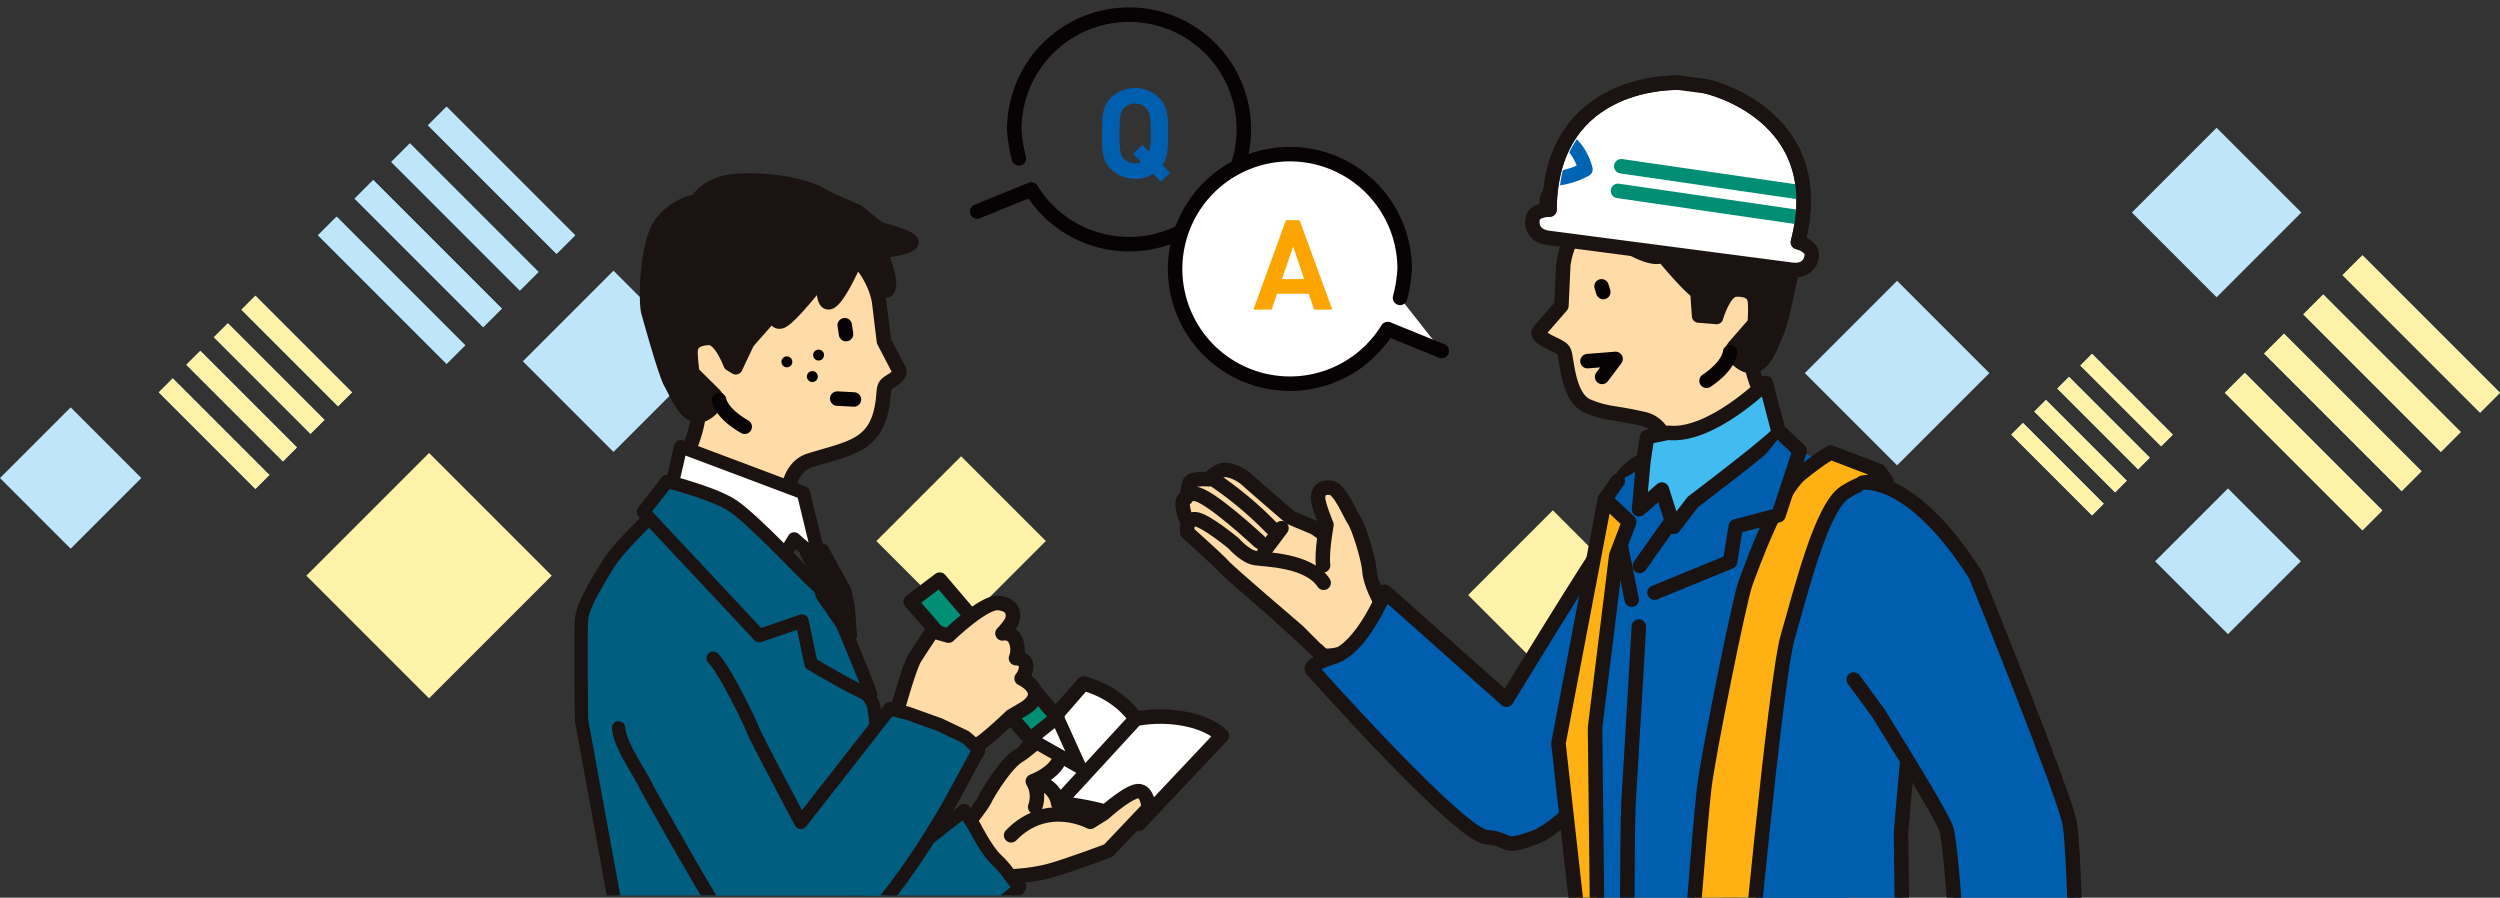
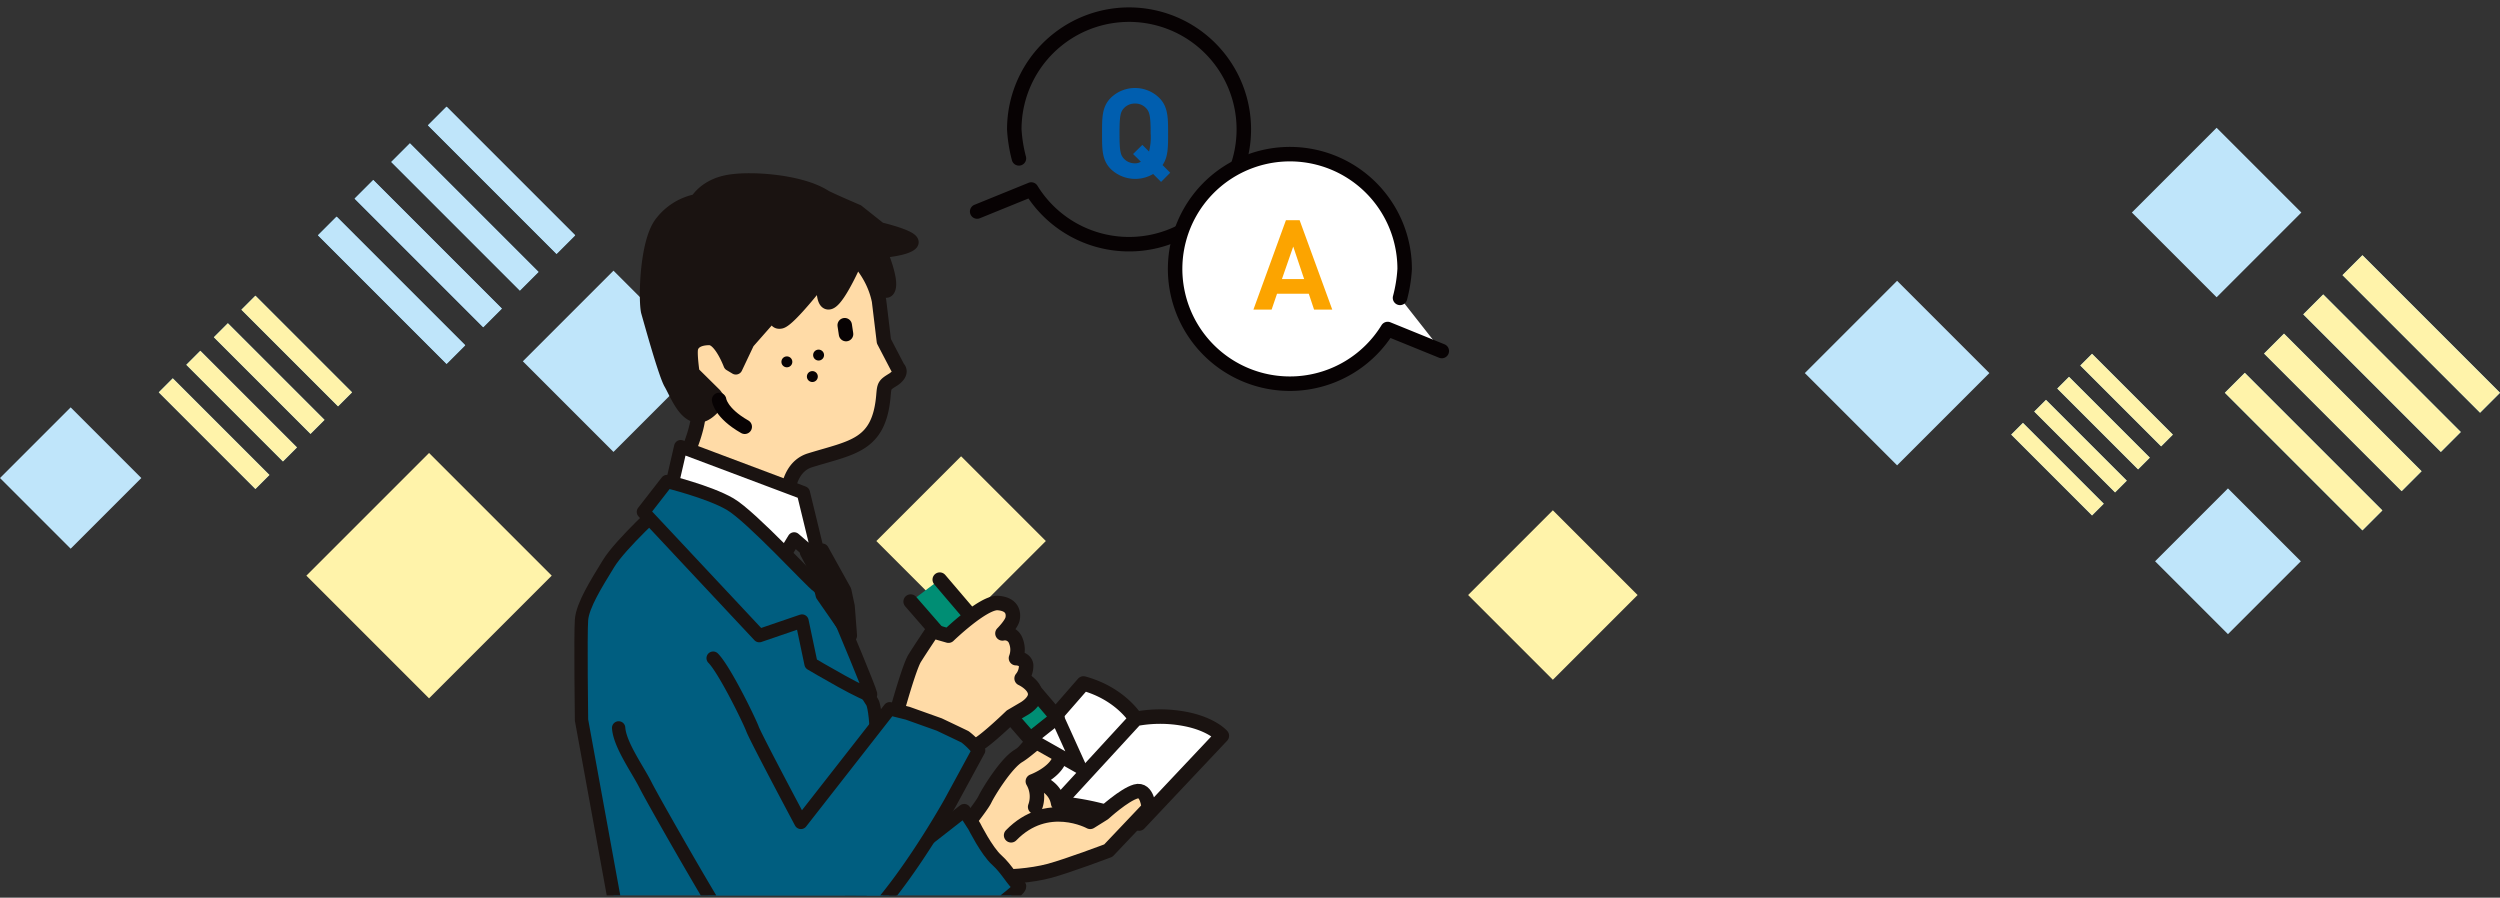
<svg xmlns="http://www.w3.org/2000/svg" width="517.794" height="185.927" viewBox="0 0 517.794 185.927">
  <rect x="0" y="0" width="517.794" height="185.927" fill="#333333" stroke="none" />
  <defs>
    <clipPath id="clip-path">
      <rect id="長方形_848" data-name="長方形 848" width="188.329" height="160.464" transform="translate(754.035 277.208)" fill="none" />
    </clipPath>
    <clipPath id="clip-path-2">
-       <rect id="長方形_849" data-name="長方形 849" width="224.842" height="185.927" transform="translate(907.73 252.226)" fill="none" />
-     </clipPath>
+       </clipPath>
    <clipPath id="clip-path-3">
      <path id="パス_2536" data-name="パス 2536" d="M1014.667,277.484s-6.64,4.158-7.1,15.132c0,0,8.616,2.652,7.954,1.772s2.012-11.191,2.012-11.191Z" fill="none" />
    </clipPath>
  </defs>
  <g id="グループ_895" data-name="グループ 895" transform="translate(-684.606 -252.226)">
    <g id="レイヤー_6" data-name="レイヤー 6">
      <g id="グループ_877" data-name="グループ 877">
        <rect id="長方形_808" data-name="長方形 808" width="21.348" height="21.348" transform="translate(1146.057 353.382) rotate(45)" fill="#bfe5fa" />
        <rect id="長方形_809" data-name="長方形 809" width="27.031" height="27.031" transform="translate(1077.529 310.383) rotate(45)" fill="#bfe5fa" />
        <rect id="長方形_810" data-name="長方形 810" width="24.82" height="24.82" transform="translate(1143.704 278.694) rotate(45)" fill="#bfe5fa" />
        <g id="グループ_873" data-name="グループ 873">
          <g id="グループ_871" data-name="グループ 871">
            <rect id="長方形_811" data-name="長方形 811" width="5.838" height="40.294" transform="translate(1145.415 333.58) rotate(-45)" fill="#86d0f5" />
            <rect id="長方形_812" data-name="長方形 812" width="5.838" height="40.294" transform="translate(1153.536 325.458) rotate(-45)" fill="#86d0f5" />
            <rect id="長方形_813" data-name="長方形 813" width="5.838" height="40.294" transform="translate(1161.658 317.337) rotate(-45)" fill="#86d0f5" />
            <rect id="長方形_814" data-name="長方形 814" width="5.838" height="40.294" transform="translate(1169.779 309.215) rotate(-45)" fill="#86d0f5" />
          </g>
          <g id="グループ_872" data-name="グループ 872">
            <rect id="長方形_815" data-name="長方形 815" width="5.838" height="40.294" transform="translate(1145.415 333.58) rotate(-45)" fill="#fff3aa" />
            <rect id="長方形_816" data-name="長方形 816" width="5.838" height="40.294" transform="translate(1153.536 325.458) rotate(-45)" fill="#fff3aa" />
            <rect id="長方形_817" data-name="長方形 817" width="5.838" height="40.294" transform="translate(1161.658 317.337) rotate(-45)" fill="#fff3aa" />
            <rect id="長方形_818" data-name="長方形 818" width="5.838" height="40.294" transform="translate(1169.779 309.215) rotate(-45)" fill="#fff3aa" />
          </g>
        </g>
        <g id="グループ_876" data-name="グループ 876">
          <g id="グループ_874" data-name="グループ 874">
            <rect id="長方形_819" data-name="長方形 819" width="3.429" height="23.667" transform="translate(1101.168 342.245) rotate(-45)" fill="#86d0f5" />
            <rect id="長方形_820" data-name="長方形 820" width="3.429" height="23.667" transform="translate(1105.938 337.475) rotate(-45)" fill="#86d0f5" />
            <rect id="長方形_821" data-name="長方形 821" width="3.429" height="23.667" transform="translate(1110.708 332.705) rotate(-45)" fill="#86d0f5" />
            <rect id="長方形_822" data-name="長方形 822" width="3.429" height="23.667" transform="translate(1115.479 327.935) rotate(-45)" fill="#86d0f5" />
          </g>
          <g id="グループ_875" data-name="グループ 875">
            <rect id="長方形_823" data-name="長方形 823" width="3.429" height="23.667" transform="translate(1101.168 342.245) rotate(-45)" fill="#fff3aa" />
            <rect id="長方形_824" data-name="長方形 824" width="3.429" height="23.667" transform="translate(1105.938 337.475) rotate(-45)" fill="#fff3aa" />
            <rect id="長方形_825" data-name="長方形 825" width="3.429" height="23.667" transform="translate(1110.708 332.705) rotate(-45)" fill="#fff3aa" />
            <rect id="長方形_826" data-name="長方形 826" width="3.429" height="23.667" transform="translate(1115.479 327.935) rotate(-45)" fill="#fff3aa" />
          </g>
        </g>
        <rect id="長方形_827" data-name="長方形 827" width="24.82" height="24.82" transform="translate(1006.229 357.917) rotate(45)" fill="#fff3aa" />
      </g>
      <g id="グループ_884" data-name="グループ 884">
        <rect id="長方形_828" data-name="長方形 828" width="26.547" height="26.547" transform="translate(811.666 308.286) rotate(45)" fill="#bfe5fa" />
        <rect id="長方形_829" data-name="長方形 829" width="20.697" height="20.697" transform="translate(699.241 336.599) rotate(45)" fill="#bfe5fa" />
        <g id="グループ_880" data-name="グループ 880">
          <g id="グループ_878" data-name="グループ 878">
            <rect id="長方形_830" data-name="長方形 830" width="5.457" height="37.668" transform="translate(750.464 300.959) rotate(-45)" fill="#86d0f5" />
            <rect id="長方形_831" data-name="長方形 831" width="5.457" height="37.668" transform="translate(758.056 293.366) rotate(-45)" fill="#86d0f5" />
            <rect id="長方形_832" data-name="長方形 832" width="5.457" height="37.668" transform="translate(765.648 285.774) rotate(-45)" fill="#86d0f5" />
            <rect id="長方形_833" data-name="長方形 833" width="5.457" height="37.668" transform="translate(773.241 278.182) rotate(-45)" fill="#86d0f5" />
          </g>
          <g id="グループ_879" data-name="グループ 879">
            <rect id="長方形_834" data-name="長方形 834" width="5.457" height="37.668" transform="translate(750.464 300.959) rotate(-45)" fill="#bfe5fa" />
            <rect id="長方形_835" data-name="長方形 835" width="5.457" height="37.668" transform="translate(758.056 293.366) rotate(-45)" fill="#bfe5fa" />
            <rect id="長方形_836" data-name="長方形 836" width="5.457" height="37.668" transform="translate(765.648 285.774) rotate(-45)" fill="#bfe5fa" />
            <rect id="長方形_837" data-name="長方形 837" width="5.457" height="37.668" transform="translate(773.241 278.182) rotate(-45)" fill="#bfe5fa" />
          </g>
        </g>
        <g id="グループ_883" data-name="グループ 883">
          <g id="グループ_881" data-name="グループ 881">
            <rect id="長方形_838" data-name="長方形 838" width="4.101" height="28.305" transform="translate(717.493 333.487) rotate(-45)" fill="#86d0f5" />
            <rect id="長方形_839" data-name="長方形 839" width="4.101" height="28.305" transform="translate(723.198 327.782) rotate(-45)" fill="#86d0f5" />
            <rect id="長方形_840" data-name="長方形 840" width="4.101" height="28.305" transform="translate(728.903 322.077) rotate(-45)" fill="#86d0f5" />
            <rect id="長方形_841" data-name="長方形 841" width="4.101" height="28.305" transform="translate(734.607 316.372) rotate(-45)" fill="#86d0f5" />
          </g>
          <g id="グループ_882" data-name="グループ 882">
            <rect id="長方形_842" data-name="長方形 842" width="4.101" height="28.305" transform="translate(717.493 333.487) rotate(-45)" fill="#fff3aa" />
            <rect id="長方形_843" data-name="長方形 843" width="4.101" height="28.305" transform="translate(723.198 327.782) rotate(-45)" fill="#fff3aa" />
            <rect id="長方形_844" data-name="長方形 844" width="4.101" height="28.305" transform="translate(728.903 322.077) rotate(-45)" fill="#fff3aa" />
            <rect id="長方形_845" data-name="長方形 845" width="4.101" height="28.305" transform="translate(734.607 316.372) rotate(-45)" fill="#fff3aa" />
          </g>
        </g>
        <rect id="長方形_846" data-name="長方形 846" width="24.82" height="24.82" transform="translate(883.666 346.732) rotate(45)" fill="#fff3aa" />
        <rect id="長方形_847" data-name="長方形 847" width="35.936" height="35.936" transform="translate(773.469 346.044) rotate(45)" fill="#fff3aa" />
      </g>
    </g>
    <g id="レイヤー_4" data-name="レイヤー 4">
      <path id="パス_2497" data-name="パス 2497" d="M886.993,296.036l11.208-4.558a23.771,23.771,0,1,0-3.519-12.451,30.317,30.317,0,0,0,.961,6" fill="none" stroke="#070203" stroke-linecap="round" stroke-linejoin="round" stroke-width="3" />
      <g id="グループ_885" data-name="グループ 885">
        <path id="パス_2498" data-name="パス 2498" d="M925.082,289.9l-1.638-1.638a7.3,7.3,0,0,1-8.763-1.014c-1.872-1.872-1.82-4.186-1.82-7.384s-.052-5.512,1.82-7.384a7.191,7.191,0,0,1,10.011,0c1.872,1.872,1.846,4.186,1.846,7.384,0,2.782.026,4.836-1.144,6.552L926.98,288Zm-3.068-15.236a3.005,3.005,0,0,0-2.315-.988,3.062,3.062,0,0,0-2.339.988c-.7.78-.884,1.638-.884,5.2s.181,4.42.884,5.2a3.062,3.062,0,0,0,2.339.988,2.079,2.079,0,0,0,1.2-.338l-1.613-1.586,1.925-1.9,1.378,1.378a11.923,11.923,0,0,0,.338-3.744C922.924,276.3,922.716,275.441,922.014,274.661Z" fill="#005eaf" />
      </g>
      <path id="パス_2499" data-name="パス 2499" d="M983.225,324.929l-11.208-4.558a23.771,23.771,0,1,1,3.519-12.451,30.317,30.317,0,0,1-.961,6" fill="#fff" stroke="#070203" stroke-linecap="round" stroke-linejoin="round" stroke-width="3" />
      <g id="グループ_886" data-name="グループ 886">
        <path id="パス_2500" data-name="パス 2500" d="M956.772,316.345l-1.092-3.276H949.1l-1.118,3.276h-3.77l6.734-18.512h2.834l6.76,18.512Zm-4.316-13.052-2.34,6.734h4.6Z" fill="#fca400" />
      </g>
      <g id="グループ_889" data-name="グループ 889">
        <g id="グループ_888" data-name="グループ 888" clip-path="url(#clip-path)">
          <g id="グループ_887" data-name="グループ 887">
            <path id="パス_2501" data-name="パス 2501" d="M922.293,418.25s5.243-4.2,5.593-5.243-.7-3.845-1.748-4.194-4.194,1.048-4.194,1.048-1.4-2.446-3.146-2.8-5.941.7-5.941.7l-4.544,2.447s-6.99,3.495-8.738,4.194-17.126,9.786-17.126,9.786.7,5.243,2.1,6.991,6.291,2.446,6.291,2.446S913.206,428.036,922.293,418.25Z" fill="#ffdba7" stroke="#1a1311" stroke-linecap="round" stroke-linejoin="round" stroke-width="3" />
            <path id="パス_2502" data-name="パス 2502" d="M919.847,401.123s-3.146-5.242-10.835-7.339l-16.777,19.223s10.486-.7,11.534,5.592a54.079,54.079,0,0,1,16.777,4.194l17.126-18.175s-2.1-2.446-7.689-3.5a27.361,27.361,0,0,0-10.136,0L903.769,418.6" fill="#fff" stroke="#1a1311" stroke-linecap="round" stroke-linejoin="round" stroke-width="3" />
            <path id="パス_2503" data-name="パス 2503" d="M891.536,433.628c1.049.35,6.641,0,10.486-1.048s12.139-4.181,12.139-4.181l8.37-8.823s-.238-4.123-2.684-3.424-6.641,4.544-6.641,4.544l-2.8,1.748s-8.918-4.9-16.383,2.788" fill="#ffdba7" stroke="#1a1311" stroke-linecap="round" stroke-linejoin="round" stroke-width="3" />
            <path id="パス_2504" data-name="パス 2504" d="M882.716,425.684s5.095-6.247,5.863-7.855,4.432-7.531,6.98-9.049,7.644-6.984,8.909-4.861.677,2.6-.434,5.566-5.507,4.57-5.507,4.57a6.283,6.283,0,0,1,.477,5.3" fill="#ffdba7" stroke="#1a1311" stroke-linecap="round" stroke-linejoin="round" stroke-width="3" />
-             <path id="パス_2505" data-name="パス 2505" d="M879.242,372.274,903.6,400.85l-5.61,4.46h0L873.215,376.82Z" fill="#008e74" stroke="#1a1311" stroke-linecap="round" stroke-linejoin="round" stroke-width="3" />
+             <path id="パス_2505" data-name="パス 2505" d="M879.242,372.274,903.6,400.85l-5.61,4.46h0L873.215,376.82" fill="#008e74" stroke="#1a1311" stroke-linecap="round" stroke-linejoin="round" stroke-width="3" />
            <path id="パス_2506" data-name="パス 2506" d="M870.332,399.725s2.564-9.32,3.729-11.184,3.678-5.613,3.678-5.613l3.312.953s7.223-6.991,10.252-6.758,3.262,2.1,3.029,3.263-2.1,3.029-2.1,3.029a2.4,2.4,0,0,1,2.8,1.631,4.841,4.841,0,0,1,0,3.495s1.864,0,2.1,1.4a4.069,4.069,0,0,1-.932,2.8s2.564,1.165,2.8,3.029-2.331,3.262-2.331,3.262l-2.635,1.548s-4.9,4.744-6.959,5.909-5.318,2.1-5.085,3.262-4.893.932-4.893.932-7.69-3.728-7.69-4.66S870.332,399.725,870.332,399.725Z" fill="#ffdba7" stroke="#1a1311" stroke-linecap="round" stroke-linejoin="round" stroke-width="3" />
            <path id="パス_2507" data-name="パス 2507" d="M879.653,448.308c.466-.7,17.242-11.884,16.077-12.583s-2.563-3.495-4.66-5.359-4.66-6.99-4.66-6.99l-2.1-3.262L859.847,439.22s-5.825,10.486-4.66,10.486S879.653,448.308,879.653,448.308Z" fill="#005e80" stroke="#1a1311" stroke-linecap="round" stroke-linejoin="round" stroke-width="2.759" />
            <path id="パス_2508" data-name="パス 2508" d="M822.291,356.386c-.466.7-9.087,8.388-11.65,12.582s-5.36,8.621-5.593,11.651,0,20.737,0,20.737l9.521,52.194s55.34,1.282,55.573.35-3.262-38.563-3.5-39.495-.233-14.913-1.4-16.777-6.142-9.786-7.773-10.951-6.059-8.389-11.418-13.748S822.291,356.386,822.291,356.386Z" fill="#005e80" stroke="#1a1311" stroke-linecap="round" stroke-linejoin="round" stroke-width="2.759" />
            <path id="パス_2509" data-name="パス 2509" d="M842.16,327.809c-.3-1.077-7.231-7.593-8.349-7.728s-8.646,0-8.783,1.111,1.143,9.159,1.143,9.159l2.792,4.63,8.916.64,8.6-.656Z" fill="#ffdba7" />
            <path id="パス_2510" data-name="パス 2510" d="M858.744,302.766c2.995,2.252,6.776,6.111,7.928,11.775l1.006,8.353s2.879,5.522,2.887,5.53c.971.965-.452,2.108-.968,2.425-1.847,1.135-1.833,1.2-2.018,3.346-.893,10.381-6.437,10.661-15.19,13.364-6.43,1.985-4.622,12.784-4.622,12.784L825.58,349.177s4.172-8.1,3.668-12.518c0,0-3-7.06-3.023-7.382s-.047-4.852.027-5.289a6.348,6.348,0,0,1,2.28-4.059c1.932-1.551,29.876-17.174,29.876-17.174" fill="#ffdba7" stroke="#1a1311" stroke-linecap="round" stroke-linejoin="round" stroke-width="3" />
            <line id="線_1427" data-name="線 1427" x2="0.275" y2="1.839" transform="translate(859.561 319.582)" fill="#fff" stroke="#070203" stroke-linecap="round" stroke-linejoin="round" stroke-width="3" />
            <path id="パス_2511" data-name="パス 2511" d="M862.228,295.952s-6.083-2.607-6.84-3.091c-4.847-3.1-15.1-3.914-19.937-3.051s-6.542,3.978-6.542,3.978a12.125,12.125,0,0,0-7.188,4.367c-3.409,3.969-3.524,16.724-2.951,18.7s3.545,12.8,4.688,14.78,2.674,6.151,5.237,6.709,4.85-3.283,4.85-3.283l-.856-1.129-4.565-4.511s-.577-3.957-.294-5.089,1.42-1.984,3.7-1.991,4.281,5.36,4.281,5.36l1.2.721,2.49-5.256,5.943-6.752s-.954,2.875.887,2.5,8.871-9.538,8.871-9.538-.7,6.36,1.344,5.507,5.815-9.778,5.815-9.778,4.857,8.751,6.147,7.253-1.534-8.063-1.534-8.063,5.344-.4,6.42-1.646-6.533-3.019-6.533-3.019Z" fill="#1a1311" stroke="#1a1311" stroke-linecap="round" stroke-linejoin="round" stroke-width="2.759" />
-             <line id="線_1428" data-name="線 1428" x1="3.463" y1="0.183" transform="translate(858.012 334.782)" fill="none" stroke="#070203" stroke-linecap="round" stroke-linejoin="round" stroke-width="3" />
            <path id="パス_2512" data-name="パス 2512" d="M859.823,314.511" fill="#003a84" stroke="#003a84" stroke-linecap="round" stroke-linejoin="round" stroke-width="2.486" />
            <path id="パス_2513" data-name="パス 2513" d="M833.545,335.063s.3,2.7,5.308,5.552" fill="#fff" stroke="#070203" stroke-linecap="round" stroke-linejoin="round" stroke-width="3" />
            <path id="パス_2514" data-name="パス 2514" d="M825.595,344.735l25.4,9.553,3.454,14.214-5.359-4.66-3.961,6.524L823.5,353.822Z" fill="#fff" stroke="#1a1311" stroke-linecap="round" stroke-linejoin="round" stroke-width="2.759" />
            <path id="パス_2515" data-name="パス 2515" d="M822.757,351.958l-4.893,6.292,24,25.631,8.854-3.029,1.864,8.854s12.583,7.456,12.35,6.291-5.825-14.446-5.825-14.446-3.962-7.224-5.127-7.923-13.747-14.446-18.174-17.009S822.757,351.958,822.757,351.958Z" fill="#005e80" stroke="#1a1311" stroke-linecap="round" stroke-linejoin="round" stroke-width="2.759" />
            <path id="パス_2516" data-name="パス 2516" d="M854.912,366.172l4.66,8.388.7,3.262.466,6.058-5.825-8.388-1.165-4.893-2.1-3.961Z" fill="#1a1311" stroke="#1a1311" stroke-linecap="round" stroke-linejoin="round" stroke-width="2.759" />
            <path id="パス_2517" data-name="パス 2517" d="M812.738,402.987c.233,3.5,3.961,8.622,5.592,11.884s17.709,31.456,18.874,31.922,5.825,3.495,9.786,4.194,3.728,2.33,13.282-4.66,21.2-27.961,21.2-27.961l5.826-10.718a15.327,15.327,0,0,0-2.8-2.8c-.932-.467-5.36-2.564-5.36-2.564l-6.524-2.33-3.728-.932L850.485,422.56s-9.32-17.475-10.019-19.34-5.825-12.349-8.155-14.679" fill="#005e80" stroke="#1a1311" stroke-linecap="round" stroke-linejoin="round" stroke-width="2.759" />
            <path id="パス_2518" data-name="パス 2518" d="M894.8,391.8" fill="#ffb012" stroke="#1a1311" stroke-linecap="round" stroke-linejoin="round" stroke-width="3" />
            <circle id="楕円形_113" data-name="楕円形 113" cx="1.132" cy="1.132" r="1.132" transform="translate(846.449 326.04)" fill="#070203" />
            <circle id="楕円形_114" data-name="楕円形 114" cx="1.132" cy="1.132" r="1.132" transform="translate(853.018 324.636)" fill="#070203" />
            <circle id="楕円形_115" data-name="楕円形 115" cx="1.132" cy="1.132" r="1.132" transform="translate(851.727 329.085)" fill="#070203" />
            <path id="パス_2519" data-name="パス 2519" d="M903.6,400.85l4.656,10.276-10.265-5.817Z" fill="#fff" stroke="#1a1311" stroke-linecap="round" stroke-linejoin="round" stroke-width="2.759" />
          </g>
        </g>
      </g>
      <g id="グループ_894" data-name="グループ 894">
        <g id="グループ_893" data-name="グループ 893" clip-path="url(#clip-path-2)">
          <g id="グループ_892" data-name="グループ 892">
            <path id="パス_2520" data-name="パス 2520" d="M930.1,359.3s-1.165-3.378-.116-3.728.175-3.553,1.747-3.9a11.734,11.734,0,0,1,3.262-.175s1.981-2.388,4.078-1.864a8.769,8.769,0,0,1,3.961,2.1c.525.525,8.855,7.69,8.855,7.69l5.009,2.1,6.641,4.66,10.6,14.33s-7.806,5.476-10.6,6.641a10.249,10.249,0,0,1-4.893.874L931.73,363.376Z" fill="#ffdba7" stroke="#1a1311" stroke-linecap="round" stroke-linejoin="round" stroke-width="3" />
            <path id="パス_2521" data-name="パス 2521" d="M1028.313,353.356s-6.991,5.593-10.253,9.787-21.437,34.019-21.437,34.019l-25.165-22.369s-4.66,11.651-10.718,13.515-4.194,2.8-4.194,2.8,30.291,34.019,35.883,34.485,2.8,2.8,10.253,0,27.029-26.1,27.029-26.1l5.126-25.165Z" fill="#005eaf" stroke="#1a1311" stroke-linecap="round" stroke-linejoin="round" stroke-width="3" />
-             <path id="パス_2522" data-name="パス 2522" d="M1081.132,392.5c-1.4-.466-39.612-27.029-43.806-26.1s-14.446,7.456-14.446,7.456,1.4,22.835,4.66,27.495,23.872,58.365,23.872,58.365l27.39,2.684-.466-37.748Z" fill="#005eaf" stroke="#1a1311" stroke-linecap="round" stroke-linejoin="round" stroke-width="3" />
            <path id="パス_2523" data-name="パス 2523" d="M1075.892,465.962s-9.2,1.565-10.966,2.147-7.476-.286-10.718,0-39.336,1.379-40.516,1.669-1.417-29.856-1.417-29.856.907-11.413.621-15.8.5-28.683,1.406-37.754,2.1-20.192,2.1-20.192l5.493-6.515-4.2-3.474,3.162-5.39a10.564,10.564,0,0,1,8.9-4.116c6.033.183,11.7,4.936,11.7,4.936l2.66,9.639" fill="#005eaf" stroke="#1a1311" stroke-linecap="round" stroke-linejoin="round" stroke-width="3" />
            <path id="パス_2524" data-name="パス 2524" d="M1019.676,351.837c1.769-.582,11.8-6.708,11.8-6.708l17.093.619,4.472-3.863L1058,346.06l19.869,7.3s9.4,36.233,7.922,36.816-14.027,17.852-20.505,14.913-33.872-28.346-37.995-30.11-13.034-5.541-13.034-5.541Z" fill="#005eaf" />
            <path id="パス_2525" data-name="パス 2525" d="M1033.815,318.572c.223-1.1,6.648-8.109,7.753-8.326s8.622-.642,8.841.456-.461,9.219-.461,9.219l-2.441,4.825-8.844,1.3-8.62-.017Z" fill="#ffdba7" />
            <path id="パス_2526" data-name="パス 2526" d="M1015.42,294.827c-2.82,2.469-6.3,6.6-7.034,12.332l-.384,8.4-4.582,5.256c-.9,1.034,2.72,2.542,3.259,2.82,1.926.995,1.916,1.056,2.26,3.189.485,3,1.28,8.194,4.538,9.532,4.091,1.679,5.043,1.164,11.6,2.667s5.557,12.406,5.557,12.406l21.3-12.781s-4.761-7.764-4.587-12.211c0,0,2.467-7.263,2.468-7.586s-.313-4.842-.42-5.273a6.348,6.348,0,0,0-2.575-3.879c-2.041-1.4-31.066-14.91-31.066-14.91" fill="#ffdba7" stroke="#1a1311" stroke-linecap="round" stroke-linejoin="round" stroke-width="3" />
            <line id="線_1429" data-name="線 1429" x2="0.36" y2="1.177" transform="translate(1016.313 311.531)" fill="#fff" stroke="#070203" stroke-linecap="round" stroke-linejoin="round" stroke-width="3" />
            <path id="パス_2527" data-name="パス 2527" d="M1036.122,313.746l.285,3.949,3.733.3s1.6-5.5,3.873-5.664,3.469.6,3.835,1.711.083,5.1.083,5.1l-4.217,4.838-.77,1.189s2.564,3.661,5.08,2.914,3.733-5.023,4.726-7.079,3.153-13.072,3.578-15.087-.636-14.726-4.33-18.431a12.121,12.121,0,0,0-7.492-3.822s-1.929-2.981-6.818-3.482-15.053,1.074-19.656,4.521c-.719.539-6.592,3.59-6.592,3.59s-8.094,2.562-6.347,6.973,3.269,5.721,3.269,5.721l3.407-4.212,4.421-2.017s2.235,7.212,6.659,9.164c0,0,4.464,2.516,6.087,1.267,0,0,5.643,6.968,8.017,8.216" fill="#1a1311" stroke="#1a1311" stroke-linecap="round" stroke-linejoin="round" stroke-width="2.759" />
            <path id="パス_2528" data-name="パス 2528" d="M1013.4,327.026l5.825-.466-2.8,3.728" fill="none" stroke="#070203" stroke-linecap="round" stroke-linejoin="round" stroke-width="3" />
            <path id="パス_2529" data-name="パス 2529" d="M1015.214,306.621" fill="#003a84" stroke="#003a84" stroke-linecap="round" stroke-linejoin="round" stroke-width="2.486" />
            <path id="パス_2530" data-name="パス 2530" d="M1035.225,356.191s15.822-11.948,17.818-14.306l-2.7-10.327s-11.4,11.331-20.287,10.3l-4.31.9-.761,4.995-.9,9.95,4.724-4.089,2.467,7.725Z" fill="#42bbf0" stroke="#1a1311" stroke-linecap="round" stroke-linejoin="round" stroke-width="3" />
            <path id="パス_2531" data-name="パス 2531" d="M1042.944,325.167s-.1,2.71-4.882,5.93" fill="#fff" stroke="#070203" stroke-linecap="round" stroke-linejoin="round" stroke-width="3" />
-             <path id="パス_2532" data-name="パス 2532" d="M1005.33,301.5c-2.441-.319-3.582-1.8-3.31-3.848s3.514-2.006,3.514-2.006c.208-27.482,26.793-26.279,26.793-26.279l5.633.738s25.992,5.679,19.024,32.276c0,0,3.142.791,2.87,2.842s-1.76,3.185-4.2,2.865Z" fill="#fff" stroke="#1a1311" stroke-linecap="round" stroke-linejoin="round" stroke-width="3" />
            <line id="線_1430" data-name="線 1430" x1="36.549" y1="5.322" transform="translate(1020.4 286.657)" fill="none" stroke="#008e74" stroke-linecap="round" stroke-linejoin="round" stroke-width="3" />
            <line id="線_1431" data-name="線 1431" x1="36.549" y1="5.322" transform="translate(1019.722 291.763)" fill="none" stroke="#008e74" stroke-linecap="round" stroke-linejoin="round" stroke-width="3" />
            <path id="パス_2533" data-name="パス 2533" d="M1037.96,270.1s25.992,5.679,19.024,32.276" fill="none" stroke="#1a1311" stroke-linecap="round" stroke-linejoin="round" stroke-width="3" />
            <path id="パス_2534" data-name="パス 2534" d="M1005.534,295.643c.208-27.482,26.793-26.279,26.793-26.279" fill="none" stroke="#1a1311" stroke-linecap="round" stroke-linejoin="round" stroke-width="3" />
            <g id="グループ_891" data-name="グループ 891">
              <g id="グループ_890" data-name="グループ 890" clip-path="url(#clip-path-3)">
                <path id="パス_2535" data-name="パス 2535" d="M1008.056,280.384a11.518,11.518,0,0,1,4.921,6.914s-4.211,2.445-8.441,1.848" fill="none" stroke="#0064b4" stroke-linecap="round" stroke-linejoin="round" stroke-width="3" />
              </g>
            </g>
            <path id="パス_2537" data-name="パス 2537" d="M1019.676,351.837l-2.66,3.8,5,4.693-1.778,4.679,2.335,11.42" fill="#005eaf" stroke="#1a1311" stroke-linecap="round" stroke-linejoin="round" stroke-width="3" />
            <path id="パス_2538" data-name="パス 2538" d="M1072.534,351.978s-1.747-.35-5.779,2.188c-4.966,3.127-9.178,20.763-11.848,29.831s-8.995,78.13-8.995,78.13l-12.154-.766s2.927-38.667,3.826-45.982,7.318-39.012,8.5-42.229,6.816-19.011,11.539-22.807,6.2-4.378,6.2-4.378l10.013,3.825,1.47,2.052Z" fill="#ffb012" stroke="#1a1311" stroke-linecap="round" stroke-linejoin="round" stroke-width="3" />
            <path id="パス_2539" data-name="パス 2539" d="M1024.037,381.993c0,.878-1.831,31.021-2.137,36.582s-.314,38.35-.314,38.35" fill="#005eaf" stroke="#1a1311" stroke-linecap="round" stroke-linejoin="round" stroke-width="3" />
            <line id="線_1432" data-name="線 1432" y1="9.183" x2="6.509" transform="translate(1024.228 360.253)" fill="#42bbf0" stroke="#1a1311" stroke-linecap="round" stroke-linejoin="round" stroke-width="3" />
            <path id="パス_2540" data-name="パス 2540" d="M1017.016,355.637l-9.63,50.548,5.89,52.764,2.149-15.424-.46-40.57,4.4-35.692,2.653-6.932Z" fill="#ffb012" stroke="#1a1311" stroke-linecap="round" stroke-linejoin="round" stroke-width="3" />
            <path id="パス_2541" data-name="パス 2541" d="M1043.1,459.886l-29.984-.938-1.931,11.7s37.34,2.416,40.067,1.836,28.943-1.229,28.943-1.229l-.52-12.587Z" fill="#ffb012" stroke="#1a1311" stroke-linecap="round" stroke-linejoin="round" stroke-width="3" />
            <path id="パス_2542" data-name="パス 2542" d="M1070.413,352.191s10.136-1.747,23.418,19.224c0,0,18.408,45.436,19.456,51.378s1.864,45.67,1.864,45.67-25.747,1.282-24.7.932-1.4-42.175-2.8-45.67-10.252-17.708-10.252-17.708l-3.728-6.059-5.127-6.99" fill="#005eaf" stroke="#1a1311" stroke-linecap="round" stroke-linejoin="round" stroke-width="3" />
            <path id="パス_2543" data-name="パス 2543" d="M1027.292,374.975l15.633-6.408,1.193-7.315,8.846-2.324,4.4-13.348-3.656-3.473" fill="#005eaf" stroke="#1a1311" stroke-linecap="round" stroke-linejoin="round" stroke-width="3" />
            <path id="パス_2544" data-name="パス 2544" d="M970.526,376.832s-2.1-3.67-2.271-6.291-2.272-9.262-3.146-10.486-2.971-6.64-4.893-6.815-2.622.7-2.622,2.1,1.748,5.592,1.748,5.592-1.049,5.592-.7,8.389" fill="#ffdba7" stroke="#1a1311" stroke-linecap="round" stroke-linejoin="round" stroke-width="3" />
            <path id="パス_2545" data-name="パス 2545" d="M958.119,387.667l-4.719-4.718s-14.33-12.233-15.378-13.457-7.515-6.99-7.515-6.99-.408-2.913,1.689-2.738,7.923,5.01,7.923,5.01,2.33,2.68,4.427,3.029,11.068.35,14.213,5.126" fill="#ffdba7" stroke="#1a1311" stroke-linecap="round" stroke-linejoin="round" stroke-width="3" />
            <line id="線_1433" data-name="線 1433" x1="3.495" y2="4.66" transform="translate(946.526 361.628)" fill="#ffdba7" stroke="#1a1311" stroke-linecap="round" stroke-linejoin="round" stroke-width="3" />
            <path id="パス_2546" data-name="パス 2546" d="M945.478,364.424s-10.6-9.9-13.4-9.9" fill="#ffdba7" stroke="#1a1311" stroke-linecap="round" stroke-linejoin="round" stroke-width="3" />
            <path id="パス_2547" data-name="パス 2547" d="M936.274,351.725a76.434,76.434,0,0,1,11.767,9.9" fill="#ffdba7" stroke="#1a1311" stroke-linecap="round" stroke-linejoin="round" stroke-width="3" />
          </g>
        </g>
      </g>
    </g>
  </g>
</svg>